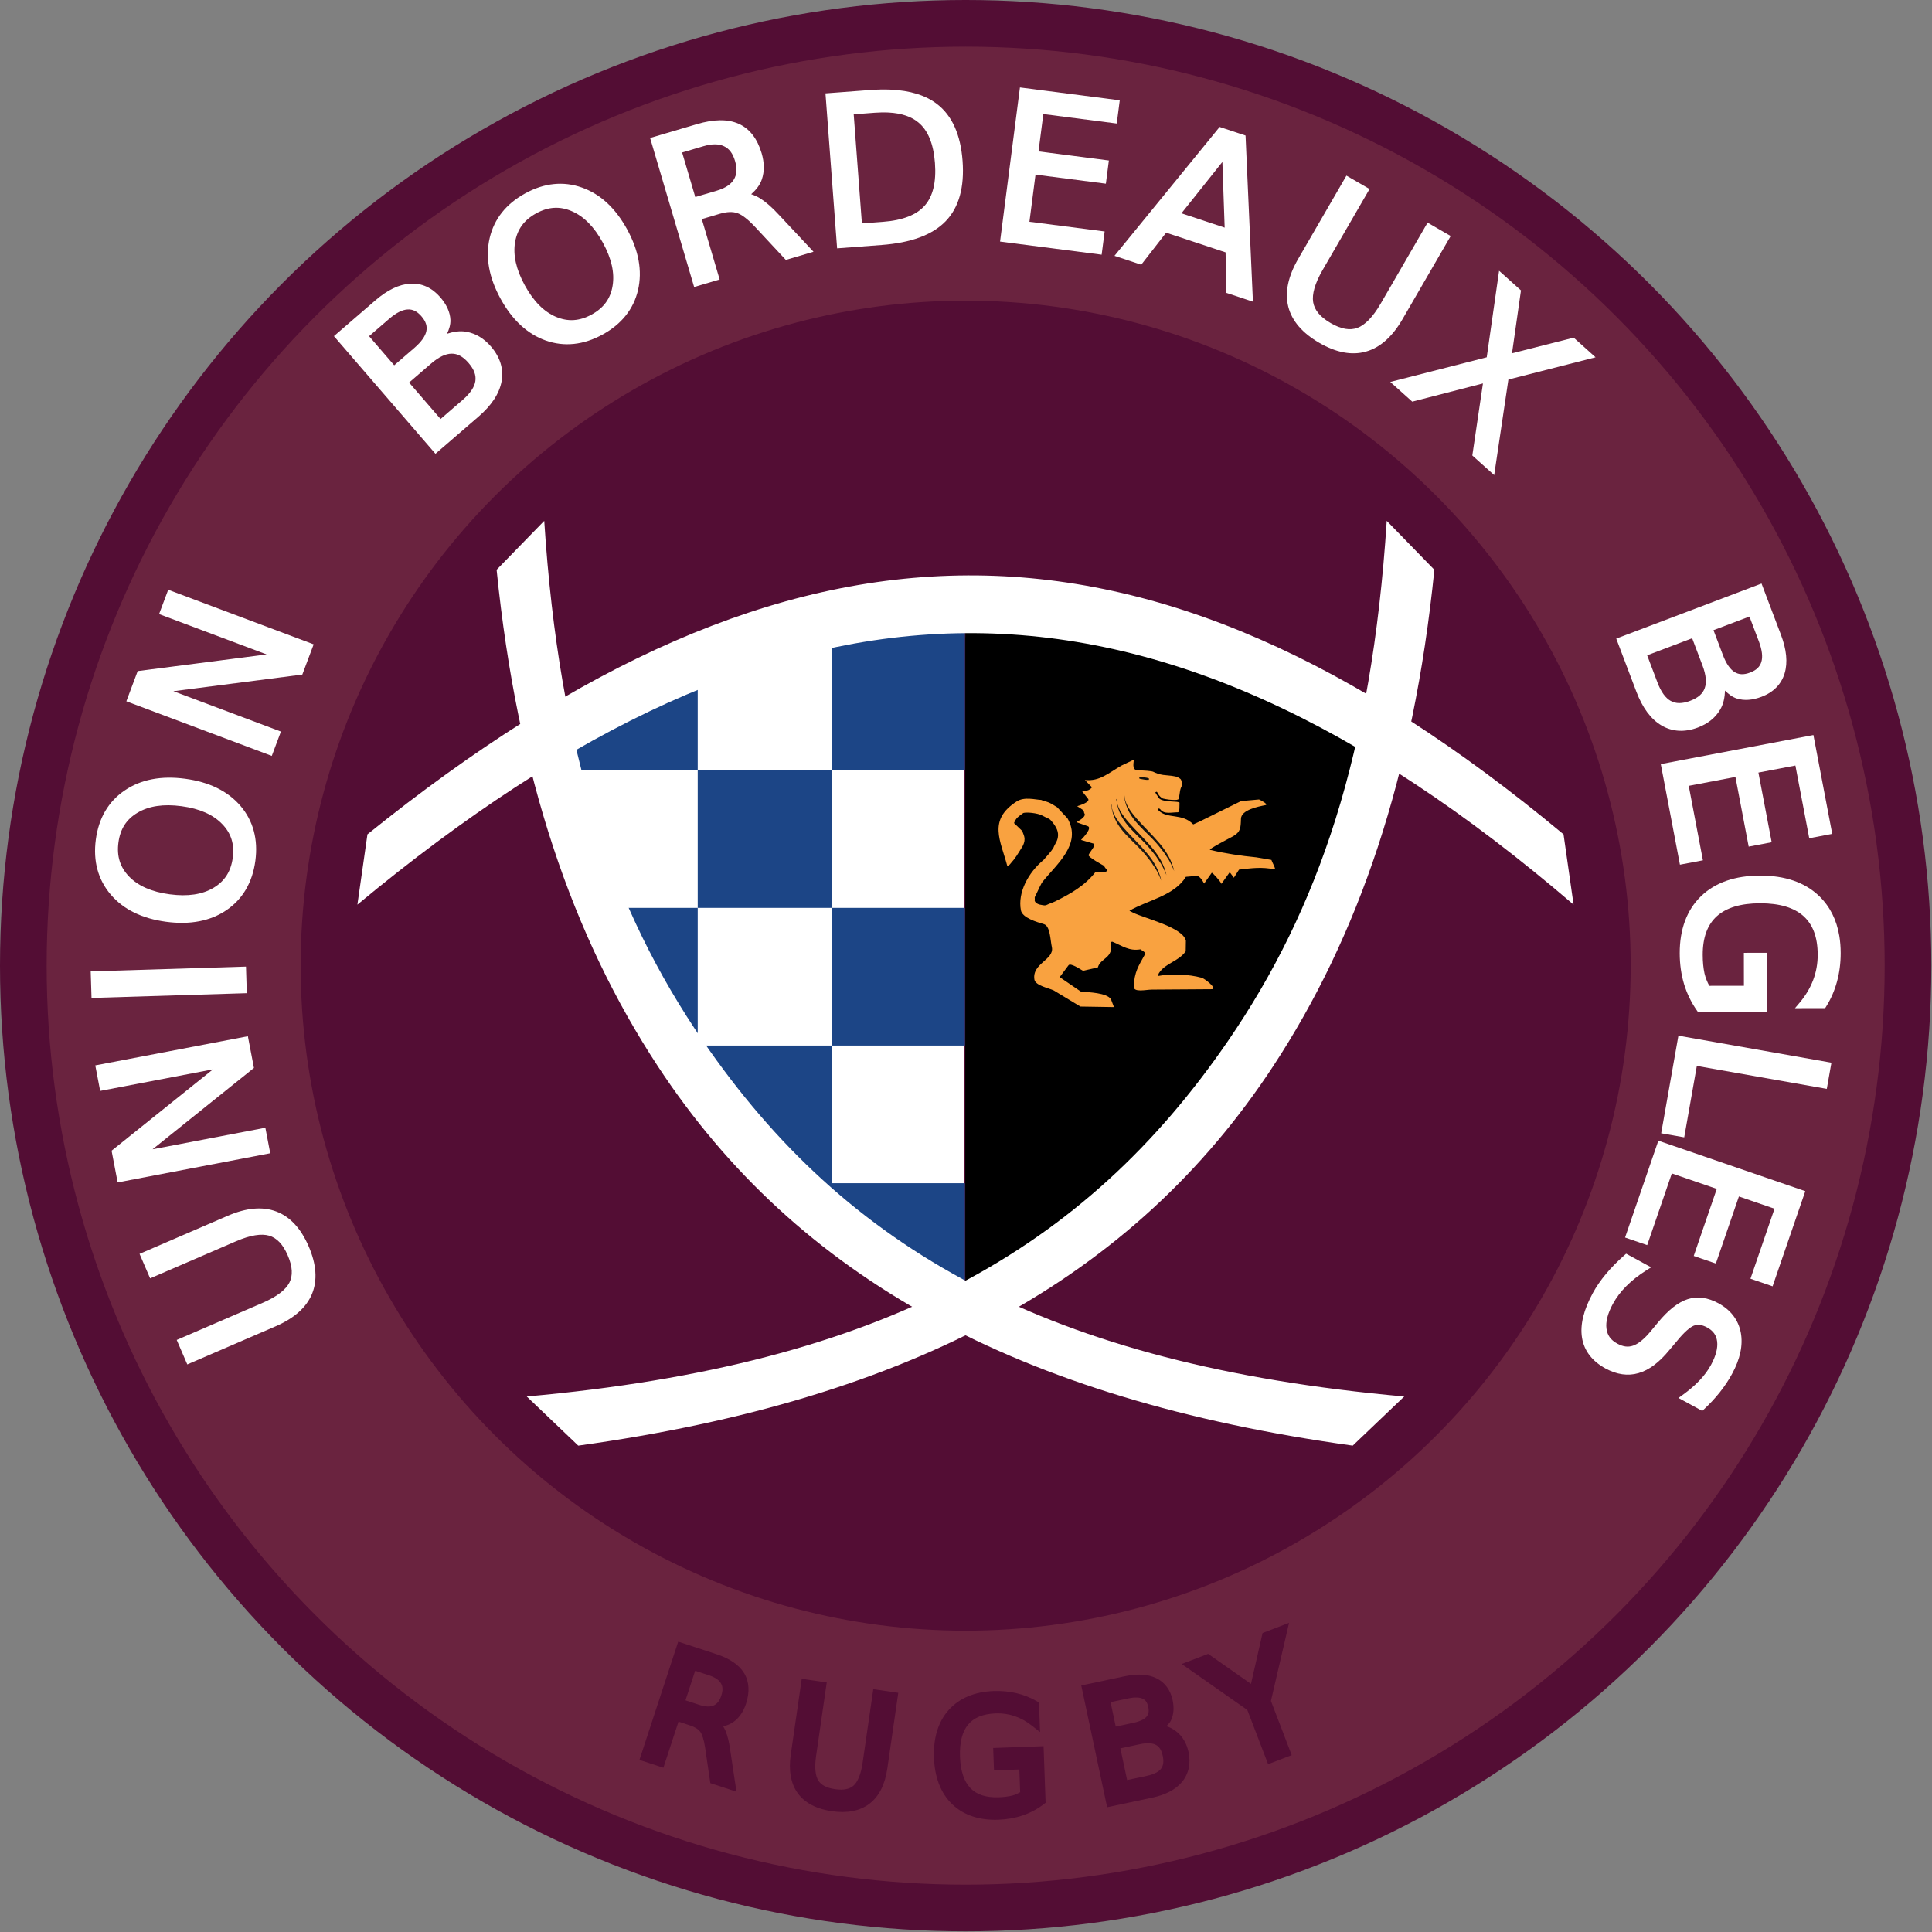
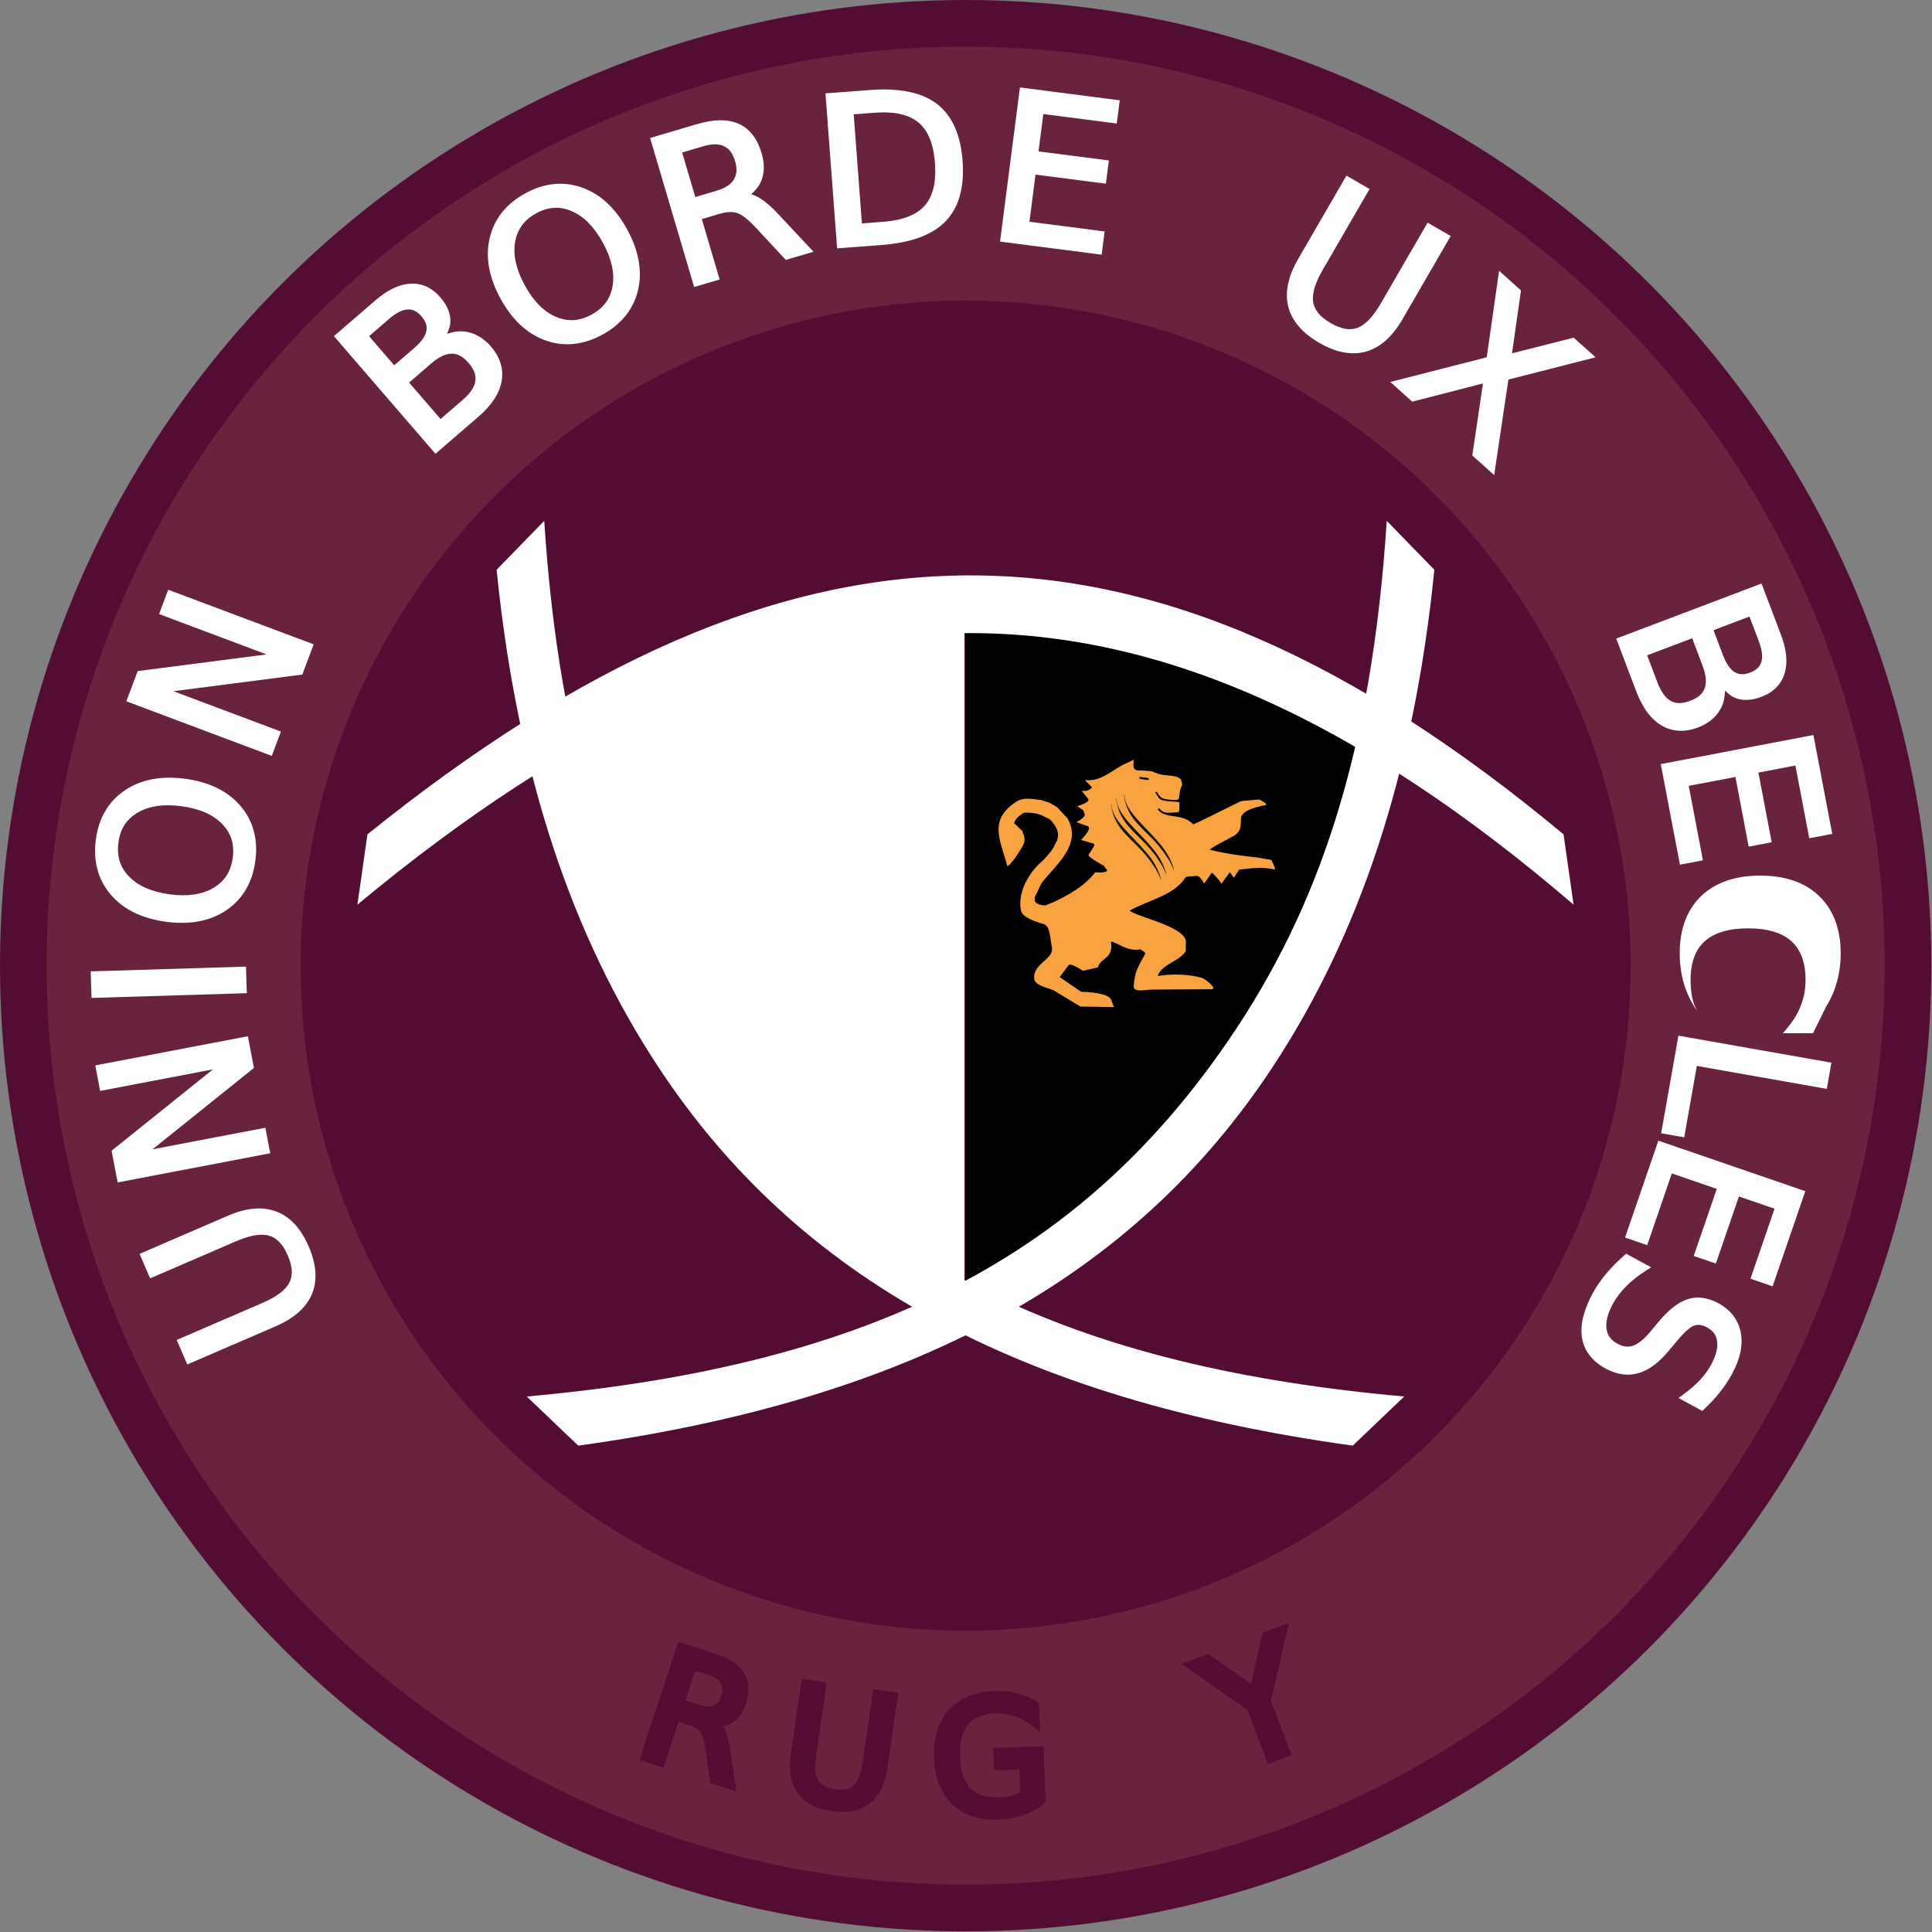
<svg xmlns="http://www.w3.org/2000/svg" xmlns:ns1="http://www.inkscape.org/namespaces/inkscape" xmlns:ns2="http://sodipodi.sourceforge.net/DTD/sodipodi-0.dtd" version="1.2" id="Calque_1" x="0px" y="0px" width="600" height="600" viewBox="0 0 600 600" xml:space="preserve" ns1:version="0.91 r13725" ns2:docname="Union_Bordeaux_Begles_(logo).svg">
  <rect x="0" y="0" width="600" height="600" fill="#808080" stroke="none" />
  <defs id="defs45" />
  <ns2:namedview pagecolor="#ffffff" bordercolor="#666666" borderopacity="1" objecttolerance="10" gridtolerance="10" guidetolerance="10" ns1:pageopacity="0" ns1:pageshadow="2" ns1:window-width="1280" ns1:window-height="691" id="namedview43" showgrid="false" ns1:zoom="0.70710678" ns1:cx="300.58002" ns1:cy="348.0559" ns1:window-x="0" ns1:window-y="1" ns1:window-maximized="1" ns1:current-layer="Calque_1" showguides="true" />
  <g id="g4520" transform="matrix(1,0,0,1,0,-0.21)">
    <g id="g4515">
      <circle style="opacity:1;fill:#530d34;fill-opacity:1;fill-rule:nonzero;stroke:none;stroke-width:2;stroke-linecap:round;stroke-linejoin:round;stroke-miterlimit:4;stroke-dasharray:none;stroke-dashoffset:0;stroke-opacity:1" id="path4444" cx="299.895" cy="300.105" r="299.895" />
      <circle r="285.407" cy="300.105" cx="299.895" id="circle4446" style="opacity:1;fill:#6a233f;fill-opacity:1;fill-rule:nonzero;stroke:none;stroke-width:2;stroke-linecap:round;stroke-linejoin:round;stroke-miterlimit:4;stroke-dasharray:none;stroke-dashoffset:0;stroke-opacity:1" />
      <circle style="opacity:1;fill:#530d34;fill-opacity:1;fill-rule:nonzero;stroke:none;stroke-width:2;stroke-linecap:round;stroke-linejoin:round;stroke-miterlimit:4;stroke-dasharray:none;stroke-dashoffset:0;stroke-opacity:1" id="circle4448" cx="299.895" cy="300.105" r="206.526" />
    </g>
    <g transform="matrix(1.56,0,0,1.56,501.273,95.444)" id="g4548">
      <g id="g4530">
        <g id="g4512">
          <g style="fill:#000000" id="g5" transform="matrix(0.72,0,0,0.72,-279.792,-0.754)">
            <path ns2:nodetypes="cccccc" d="m 277.718,211.618 c 20.459,-26.677 36.291,-56.253 45.223,-87.315 -34.119,-16.692 -72.225,-35.007 -111.836,-31.857 -0.623,-0.007 -1.247,-0.006 -1.87,-0.01 l 0,176.873 c 26.611,-15.297 49.222,-32.571 68.483,-57.69 z" id="path4314" ns1:connector-curvature="0" style="fill:#000000;fill-rule:evenodd" />
            <path style="fill:#000000;fill-rule:evenodd" ns1:connector-curvature="0" id="path7" d="M 322.941,118.744 C 282.584,101.607 244.987,87.021 209.235,86.877 l 0,187.991 C 269.999,238.614 303.796,183.728 322.941,118.744 Z" ns2:nodetypes="cccc" />
          </g>
          <g id="g4504">
            <path d="m -68.222,110.144 c -0.993,-0.168 -1.982,-0.343 -2.975,-0.512 -3.208,-0.318 -6.076,-0.74 -9.242,-1.489 -0.418,-0.101 3.675,-2.216 4.588,-2.708 1.499,-0.866 1.514,-1.661 1.567,-3.435 0,-1.839 3.532,-2.494 4.868,-2.761 0.714,-0.136 -0.951,-0.999 -1.268,-1.129 -1.195,0.107 -2.391,0.217 -3.585,0.324 -2.747,1.356 -5.501,2.712 -8.245,4.068 -0.422,0.191 -0.847,0.382 -1.265,0.571 -2.232,-2.329 -5.196,-0.989 -6.937,-2.819 -0.305,-0.321 0.136,-0.496 0.404,-0.146 0.738,0.999 2.242,0.552 3.455,0.552 0.432,0 0.299,-1.402 0.34,-1.875 0.059,-0.435 -3.337,-0.013 -4.103,-0.944 -0.143,-0.198 -0.951,-1.45 -0.697,-1.142 0.194,-0.107 0.288,-0.282 0.522,0.263 0.129,0.305 0.671,0.889 1.018,0.973 0.276,0.068 0.724,0.146 1.174,0.208 0.38,0.055 0.772,0.045 1.139,0.065 0.639,0.026 0.873,-0.198 0.824,-0.331 0.211,-1.012 0.152,-1.762 0.622,-2.547 0.049,-0.541 -0.052,-0.623 -0.12,-0.905 -0.084,-0.35 -0.104,-0.367 -0.645,-0.695 -0.552,-0.328 -1.887,-0.382 -2.984,-0.505 -0.685,-0.081 -1.567,-0.399 -1.92,-0.604 -0.354,-0.204 -1.989,-0.295 -2.888,-0.295 -1.346,0.045 -1.171,-0.986 -1.031,-2.144 -0.818,0.389 -1.629,0.779 -2.446,1.171 -2.595,1.463 -4.301,3.189 -7.302,2.884 0.474,0.487 0.947,0.97 1.418,1.453 -0.555,0.682 -1.223,0.765 -2.05,0.682 0.438,0.552 0.869,1.103 1.307,1.655 0.302,0.655 -1.725,1.262 -2.209,1.424 0.97,0.652 1.333,0.687 1.392,1.366 0.519,0.558 -0.669,1.349 -1.554,1.81 0.729,0.253 1.466,0.516 2.199,0.772 1.122,0.285 -0.94,2.426 -1.268,2.763 0.81,0.24 1.624,0.477 2.429,0.714 0.762,0.155 -0.7,1.68 -0.933,2.283 -0.162,0.415 3.059,2.144 3.059,2.144 0.091,0.146 0.181,0.286 0.266,0.431 0.085,0.098 0.175,0.192 0.259,0.286 0.655,0.714 -1.843,0.655 -2.251,0.59 -2.134,2.724 -5.015,4.321 -7.992,5.793 -0.519,0.254 -1.11,0.415 -1.622,0.675 -0.402,0.208 -0.71,0.079 -0.967,0.046 -1.443,-0.182 -1.505,-0.895 -1.475,-1.018 0.1,-0.487 -0.204,-0.233 0.33,-1.194 0.244,-0.441 0.331,-0.779 1.061,-2.173 0.049,-0.078 0.111,-0.149 0.162,-0.223 2.812,-3.558 7.904,-7.504 4.983,-12.644 -0.655,-0.746 -1.405,-1.463 -2.06,-2.209 -0.622,-0.389 -1.225,-0.785 -1.787,-0.999 -0.554,-0.214 -0.979,-0.25 -1.395,-0.464 -1.106,-0.026 -3.338,-0.704 -4.901,0.315 -5.751,3.721 -3.195,7.726 -1.83,12.897 0.163,-0.117 0.322,-0.24 0.48,-0.363 1.252,-1.42 1.451,-1.887 2.544,-3.62 0.85,-1.629 0.091,-2.335 -0.026,-3.01 -0.562,-0.538 -1.123,-1.08 -1.68,-1.615 0.458,-1.106 0.856,-1.259 1.754,-1.933 0.331,-0.347 3.072,-0.068 3.938,0.47 0.84,0.48 1.207,0.471 1.609,0.889 0.876,0.976 1.525,1.969 1.466,3.072 -0.059,1.102 -0.587,1.534 -0.915,2.419 -0.555,0.895 -1.2,1.512 -1.956,2.41 -3.052,2.53 -5.179,6.481 -4.528,10 0.24,1.55 3.254,2.4 4.551,2.783 1.32,0.354 1.297,3.212 1.621,4.6 0.507,2.517 -3.979,3.198 -3.48,6.429 0.198,1.226 2.903,1.713 3.873,2.19 1.765,1.067 3.523,2.135 5.284,3.198 2.232,0.033 4.451,0.068 6.679,0.107 -0.194,-0.518 -0.389,-1.031 -0.587,-1.547 -0.781,-1.311 -4.522,-1.417 -5.961,-1.515 -1.418,-0.965 -2.836,-1.94 -4.252,-2.905 0.586,-0.792 1.174,-1.584 1.768,-2.372 0.396,-0.497 2.346,0.808 2.867,1.116 0.989,-0.223 1.973,-0.448 2.958,-0.671 0.565,-1.988 3.192,-1.706 2.598,-5.073 0.097,-0.013 0.201,-0.032 0.302,-0.045 2.002,0.823 3.283,1.897 5.576,1.518 0.204,0.136 0.406,0.273 0.613,0.408 0.227,0.208 0.471,0.273 0.298,0.577 -1.365,2.458 -2.072,3.477 -2.245,6.367 -0.078,1.318 2.4,0.662 3.64,0.662 3.977,-0.025 7.957,-0.055 11.934,-0.08 1.099,-0.111 -1.392,-2.106 -2.057,-2.284 -2.585,-0.711 -6.108,-0.834 -8.732,-0.338 0.078,-0.194 0.156,-0.382 0.23,-0.574 1.333,-2.053 3.853,-2.274 5.336,-4.343 0.016,-0.707 0.023,-1.417 0.035,-2.128 -0.642,-2.698 -8.196,-4.405 -10.571,-5.599 -0.227,-0.117 -0.447,-0.23 -0.671,-0.347 3.572,-2.092 8.937,-2.974 11.237,-6.756 l 2.098,-0.188 c 0.61,-0.084 1.269,1.006 1.538,1.528 0.5,-0.71 1.006,-1.418 1.509,-2.131 0.087,-0.175 1.768,1.706 1.936,2.186 0.558,-0.772 1.106,-1.547 1.657,-2.319 0.276,0.367 0.548,0.736 0.821,1.1 0.345,-0.535 0.688,-1.07 1.028,-1.608 2.56,-0.302 4.497,-0.577 7.072,-0.052 0.383,0.09 -0.487,-1.429 -0.629,-1.877" id="path9" ns1:connector-curvature="0" style="fill:#f9a240;fill-opacity:1;fill-rule:evenodd" />
            <g id="g4498">
              <path style="fill:#12100b;fill-rule:evenodd" ns1:connector-curvature="0" id="path11" d="m -94.292,93.64 c -0.166,-0.033 -0.192,0.042 -0.264,0.259 0.068,0.036 0.137,0.074 0.204,0.11 0.545,0.088 1.054,0.227 1.629,0.201 0.107,-0.006 0.114,-0.045 0.139,-0.195 0.056,-0.278 -1.459,-0.331 -1.709,-0.376" />
              <path style="fill:#12100b;fill-rule:evenodd" ns1:connector-curvature="0" id="path13" d="m -91.918,107.789 c -3.039,-3.633 -7.009,-6.598 -7.107,-9.718 -0.1,-0.133 -0.071,-0.071 -0.064,0.114 0.618,5.014 4.534,6.835 7.269,10.442 0.12,0.162 0.516,0.629 0.63,0.798 0.726,1.158 1.121,1.42 2.075,3.75 -0.408,-1.891 -1.401,-3.71 -2.802,-5.385" />
              <path style="fill:#181613;fill-rule:evenodd" ns1:connector-curvature="0" id="path15" d="m -92.942,108.863 c -3.039,-3.636 -7.013,-6.594 -7.11,-9.721 -0.097,-0.13 -0.068,-0.071 -0.062,0.117 0.617,5.015 4.535,6.831 7.266,10.438 0.12,0.162 0.516,0.632 0.629,0.801 0.726,1.161 1.125,1.424 2.076,3.75 -0.412,-1.892 -1.404,-3.712 -2.799,-5.385" />
              <path style="fill:#13120d;fill-rule:evenodd" ns1:connector-curvature="0" id="path17" d="m -90.377,106.984 c -3.042,-3.636 -7.009,-6.597 -7.108,-9.721 -0.1,-0.133 -0.071,-0.071 -0.068,0.114 0.623,5.015 4.541,6.835 7.272,10.442 0.121,0.165 0.512,0.633 0.63,0.801 0.723,1.155 1.122,1.42 2.072,3.75 -0.405,-1.895 -1.394,-3.71 -2.799,-5.385" />
            </g>
          </g>
        </g>
        <g id="g4524">
          <g transform="matrix(-0.72,0,0,0.72,21.312,-0.754)" id="g4438" style="fill:#ffffff">
            <path style="fill:#ffffff;fill-rule:evenodd" ns1:connector-curvature="0" id="path4440" d="m 277.718,211.618 c 20.459,-26.677 36.291,-56.253 45.223,-87.315 -34.119,-16.692 -72.225,-35.007 -111.836,-31.857 -0.623,-0.007 -1.247,-0.006 -1.87,-0.01 l 0,176.873 c 26.611,-15.297 49.222,-32.571 68.483,-57.69 z" ns2:nodetypes="cccccc" />
            <path ns2:nodetypes="cccc" d="M 322.941,118.744 C 282.584,101.607 244.987,87.021 209.235,86.877 l 0,187.991 C 269.999,238.614 303.796,183.728 322.941,118.744 Z" id="path4442" ns1:connector-curvature="0" style="fill:#ffffff;fill-rule:evenodd" />
          </g>
-           <path style="opacity:1;fill:#1c4586;fill-opacity:1;fill-rule:nonzero;stroke:none;stroke-width:2;stroke-linecap:round;stroke-linejoin:round;stroke-miterlimit:4;stroke-dasharray:none;stroke-dashoffset:0;stroke-opacity:1" d="m -129.24,64.309 -26.539,0 0,27.98 26.539,0 z m -26.539,27.98 -26.65,0 0,27.404 26.65,0 z m 0,27.404 0,27.404 26.539,0 0,-27.404 z m 0,27.404 -29.74,0 29.74,30.676 z m -26.65,-27.404 -19.922,0 19.922,33.135 z m 0,-27.404 0,-20.07 -26.588,15.307 c 0.459,1.598 0.929,3.177 1.395,4.764 z m 23.451,82.213 29.738,24.521 0,-24.521 z" id="rect4326" ns1:connector-curvature="0" ns2:nodetypes="cccccccccccccccccccccccccccccccc" />
        </g>
      </g>
      <g id="g4433" style="fill:#ffffff" transform="translate(-0.451,0)">
        <path ns2:nodetypes="ccccc" ns1:connector-curvature="0" id="path4419" d="m -9.616,105.047 c -83.33,-69.38 -153.598,-68.077 -238.113,0 l -2,14 c 85.501,-70.984 156.812,-73.154 242.113,0 z" style="fill:#ffffff;fill-rule:evenodd;stroke:none;stroke-width:1px;stroke-linecap:butt;stroke-linejoin:miter;stroke-opacity:1" />
        <path style="fill:#ffffff;fill-rule:evenodd;stroke:none;stroke-width:1px;stroke-linecap:butt;stroke-linejoin:miter;stroke-opacity:1" d="m -222.015,52.379 c 4.151,41.154 15.165,73.085 32.135,98.896 27.66,42.07 71.676,66.25 138.299,75.47 l 10.251,-9.782 c -70.991,-6.342 -111.155,-29.301 -139.604,-70.781 -17.989,-26.228 -28.601,-57.102 -31.601,-103.542 z" id="path4423" ns1:connector-curvature="0" ns2:nodetypes="csccscc" />
        <path ns2:nodetypes="csccscc" ns1:connector-curvature="0" id="path4425" d="m -35.33,52.379 c -4.151,41.154 -15.165,73.085 -32.135,98.896 -27.66,42.07 -71.676,66.25 -138.299,75.47 l -10.251,-9.782 c 70.991,-6.342 111.155,-29.301 139.604,-70.781 17.989,-26.228 28.601,-57.102 31.601,-103.542 z" style="fill:#ffffff;fill-rule:evenodd;stroke:none;stroke-width:1px;stroke-linecap:butt;stroke-linejoin:miter;stroke-opacity:1" />
      </g>
    </g>
    <g id="g4482">
      <g id="g4394" transform="translate(-601.297,0)" style="fill:#ffffff">
        <g id="g4376" style="fill:#ffffff">
          <path style="color:#000000;font-style:normal;font-variant:normal;font-weight:normal;font-stretch:normal;font-size:63.463px;line-height:0%;font-family:Sans;-inkscape-font-specification:Sans;text-indent:0;text-align:end;text-decoration:none;text-decoration-line:none;text-decoration-style:solid;text-decoration-color:#000000;letter-spacing:2px;word-spacing:0px;text-transform:none;direction:ltr;block-progression:tb;writing-mode:lr-tb;baseline-shift:baseline;text-anchor:end;white-space:normal;clip-rule:nonzero;display:inline;overflow:visible;visibility:visible;opacity:1;isolation:auto;mix-blend-mode:normal;color-interpolation:sRGB;color-interpolation-filters:linearRGB;solid-color:#000000;solid-opacity:1;fill:#ffffff;fill-opacity:1;fill-rule:nonzero;stroke:none;stroke-width:2;stroke-linecap:butt;stroke-linejoin:miter;stroke-miterlimit:4;stroke-dasharray:none;stroke-dashoffset:0;stroke-opacity:1;color-rendering:auto;image-rendering:auto;shape-rendering:auto;text-rendering:auto;enable-background:accumulate" d="m 728.752,88.305 c -3.548,0.203 -7.175,1.989 -10.893,5.197 l -12.861,11.102 0.654,0.756 30.881,35.781 13.33,-11.504 c 4.035,-3.482 6.493,-7.133 7.203,-10.969 0.71,-3.834 -0.445,-7.538 -3.293,-10.838 -2.169,-2.513 -4.749,-4.082 -7.65,-4.584 -1.984,-0.364 -3.996,-0.026 -6.008,0.619 0.68,-1.399 1.129,-2.836 1.064,-4.322 -0.104,-2.405 -1.203,-4.759 -3.154,-7.02 -2.543,-2.946 -5.726,-4.422 -9.273,-4.219 z m -0.881,8.01 0.004,0 c 1.573,-0.091 2.936,0.538 4.32,2.143 1.399,1.621 1.825,3.069 1.506,4.609 -0.316,1.508 -1.501,3.275 -3.721,5.191 l -6.258,5.398 -7.803,-9.041 6.256,-5.4 c 2.219,-1.915 4.143,-2.819 5.693,-2.898 l 0.002,-0.002 z m 13.682,13.732 0.006,0 0.008,0 c 1.778,-0.029 3.483,0.84 5.25,2.887 1.752,2.03 2.375,3.858 2.107,5.654 -0.264,1.76 -1.517,3.731 -3.963,5.842 l -6.842,5.906 -9.77,-11.316 6.844,-5.908 c 2.445,-2.111 4.58,-3.061 6.359,-3.064 z" id="path4271" ns1:connector-curvature="0" ns2:nodetypes="scccccssccsssccscccccccccccsccccccc" />
          <path style="color:#000000;font-style:normal;font-variant:normal;font-weight:normal;font-stretch:normal;font-size:63.463px;line-height:0%;font-family:Sans;-inkscape-font-specification:Sans;text-indent:0;text-align:end;text-decoration:none;text-decoration-line:none;text-decoration-style:solid;text-decoration-color:#000000;letter-spacing:2px;word-spacing:0px;text-transform:none;direction:ltr;block-progression:tb;writing-mode:lr-tb;baseline-shift:baseline;text-anchor:end;white-space:normal;clip-rule:nonzero;display:inline;overflow:visible;visibility:visible;opacity:1;isolation:auto;mix-blend-mode:normal;color-interpolation:sRGB;color-interpolation-filters:linearRGB;solid-color:#000000;solid-opacity:1;fill:#ffffff;fill-opacity:1;fill-rule:nonzero;stroke:none;stroke-width:2;stroke-linecap:butt;stroke-linejoin:miter;stroke-miterlimit:4;stroke-dasharray:none;stroke-dashoffset:0;stroke-opacity:1;color-rendering:auto;image-rendering:auto;shape-rendering:auto;text-rendering:auto;enable-background:accumulate" d="m 773.27,57.375 c -2.944,0.303 -5.904,1.266 -8.848,2.877 -5.904,3.232 -9.66,7.916 -11.055,13.883 -1.387,5.942 -0.217,12.266 3.379,18.836 3.596,6.57 8.292,10.962 14.045,12.996 l 0.002,0 0,0.002 c 5.769,2.022 11.734,1.374 17.637,-1.857 5.886,-3.222 9.627,-7.888 11.014,-13.828 l 0,-0.002 c 1.376,-5.958 0.21,-12.279 -3.377,-18.832 -3.596,-6.57 -8.291,-10.962 -14.043,-12.996 l -0.002,0 c -2.88,-1.025 -5.808,-1.381 -8.752,-1.078 z m 0.094,7.379 c 1.823,-0.111 3.637,0.235 5.482,1.031 l 0.002,0 0.002,0.002 c 3.707,1.583 6.938,4.796 9.672,9.791 2.724,4.977 3.685,9.42 3.02,13.396 l 0,0.002 0,0.002 c -0.648,3.967 -2.743,6.857 -6.512,8.92 -3.767,2.062 -7.354,2.281 -11.082,0.707 l -0.004,-0.002 c -3.707,-1.584 -6.931,-4.787 -9.654,-9.762 -2.734,-4.995 -3.698,-9.45 -3.033,-13.426 0.684,-3.988 2.799,-6.891 6.566,-8.953 1.884,-1.031 3.718,-1.598 5.541,-1.709 z" id="path4273" ns1:connector-curvature="0" ns2:nodetypes="cscscccsccsccccccccscccsccscscc" />
          <path style="color:#000000;font-style:normal;font-variant:normal;font-weight:normal;font-stretch:normal;font-size:63.463px;line-height:0%;font-family:Sans;-inkscape-font-specification:Sans;text-indent:0;text-align:end;text-decoration:none;text-decoration-line:none;text-decoration-style:solid;text-decoration-color:#000000;letter-spacing:2px;word-spacing:0px;text-transform:none;direction:ltr;block-progression:tb;writing-mode:lr-tb;baseline-shift:baseline;text-anchor:end;white-space:normal;clip-rule:nonzero;display:inline;overflow:visible;visibility:visible;opacity:1;isolation:auto;mix-blend-mode:normal;color-interpolation:sRGB;color-interpolation-filters:linearRGB;solid-color:#000000;solid-opacity:1;fill:#ffffff;fill-opacity:1;fill-rule:nonzero;stroke:none;stroke-width:2;stroke-linecap:butt;stroke-linejoin:miter;stroke-miterlimit:4;stroke-dasharray:none;stroke-dashoffset:0;stroke-opacity:1;color-rendering:auto;image-rendering:auto;shape-rendering:auto;text-rendering:auto;enable-background:accumulate" d="m 824.859,37.559 c -2.166,0.03 -4.554,0.442 -7.156,1.211 l -14.51,4.287 13.674,46.287 7.922,-2.34 -5.541,-18.752 5.58,-1.648 c 2.247,-0.664 4.045,-0.695 5.439,-0.217 l 0.002,0.002 0.004,0 c 1.376,0.461 3.321,1.902 5.609,4.381 l 0.002,0.002 9.461,10.158 8.598,-2.539 -10.777,-11.502 -0.002,-0.002 c -2.003,-2.174 -3.862,-3.827 -5.615,-4.957 -1.004,-0.658 -1.99,-1.097 -2.967,-1.408 1.492,-1.323 2.712,-2.812 3.316,-4.617 l 0,-0.004 c 0.839,-2.454 0.789,-5.195 -0.08,-8.137 -1.319,-4.466 -3.709,-7.606 -7.135,-9.123 -1.714,-0.759 -3.658,-1.112 -5.824,-1.082 z m -1.484,7.477 c 1.064,0.008 1.98,0.212 2.762,0.588 l 0.006,0.002 0.006,0.004 c 1.575,0.731 2.709,2.16 3.422,4.572 0.713,2.412 0.545,4.256 -0.377,5.77 -0.904,1.481 -2.634,2.671 -5.379,3.482 l -6.59,1.947 -4.086,-13.832 6.588,-1.947 c 1.373,-0.406 2.585,-0.594 3.648,-0.586 z" id="path4275" ns1:connector-curvature="0" ns2:nodetypes="ccccccccccccccccccccssccccccsccccccc" />
          <path style="color:#000000;font-style:normal;font-variant:normal;font-weight:normal;font-stretch:normal;font-size:63.463px;line-height:0%;font-family:Sans;-inkscape-font-specification:Sans;text-indent:0;text-align:end;text-decoration:none;text-decoration-line:none;text-decoration-style:solid;text-decoration-color:#000000;letter-spacing:2px;word-spacing:0px;text-transform:none;direction:ltr;block-progression:tb;writing-mode:lr-tb;baseline-shift:baseline;text-anchor:end;white-space:normal;clip-rule:nonzero;display:inline;overflow:visible;visibility:visible;opacity:1;isolation:auto;mix-blend-mode:normal;color-interpolation:sRGB;color-interpolation-filters:linearRGB;solid-color:#000000;solid-opacity:1;fill:#ffffff;fill-opacity:1;fill-rule:nonzero;stroke:none;stroke-width:2;stroke-linecap:butt;stroke-linejoin:miter;stroke-miterlimit:4;stroke-dasharray:none;stroke-dashoffset:0;stroke-opacity:1;color-rendering:auto;image-rendering:auto;shape-rendering:auto;text-rendering:auto;enable-background:accumulate" d="m 877.885,28.043 c -2.004,-0.089 -4.14,-0.047 -6.41,0.123 l -13.822,1.039 0.076,0.996 3.539,47.133 13.82,-1.039 c 9.039,-0.679 15.71,-3.073 19.877,-7.369 4.168,-4.298 5.876,-10.638 5.266,-18.766 -0.607,-8.085 -3.231,-14.068 -7.971,-17.676 l -0.002,-0.002 c -3.557,-2.721 -8.363,-4.172 -14.373,-4.439 z m -0.582,7.113 c 4.015,0.221 7.071,1.284 9.236,3.107 l 0.004,0.002 0.002,0.002 c 2.905,2.411 4.657,6.517 5.109,12.537 0.455,6.063 -0.664,10.416 -3.176,13.254 l 0,0.002 -0.002,0.002 c -2.492,2.835 -6.75,4.57 -12.965,5.037 l -6.543,0.492 -2.545,-33.881 6.543,-0.492 c 1.554,-0.117 2.998,-0.136 4.336,-0.062 z" id="path4277" ns1:connector-curvature="0" ns2:nodetypes="ccccccssccccccccsccccccccc" />
          <path style="color:#000000;font-style:normal;font-variant:normal;font-weight:normal;font-stretch:normal;font-size:63.463px;line-height:0%;font-family:Sans;-inkscape-font-specification:Sans;text-indent:0;text-align:end;text-decoration:none;text-decoration-line:none;text-decoration-style:solid;text-decoration-color:#000000;letter-spacing:2px;word-spacing:0px;text-transform:none;direction:ltr;block-progression:tb;writing-mode:lr-tb;baseline-shift:baseline;text-anchor:end;white-space:normal;clip-rule:nonzero;display:inline;overflow:visible;visibility:visible;opacity:1;isolation:auto;mix-blend-mode:normal;color-interpolation:sRGB;color-interpolation-filters:linearRGB;solid-color:#000000;solid-opacity:1;fill:#ffffff;fill-opacity:1;fill-rule:nonzero;stroke:none;stroke-width:2;stroke-linecap:butt;stroke-linejoin:miter;stroke-miterlimit:4;stroke-dasharray:none;stroke-dashoffset:0;stroke-opacity:1;color-rendering:auto;image-rendering:auto;shape-rendering:auto;text-rendering:auto;enable-background:accumulate" d="m 918.047,27.365 -0.127,0.992 -6.047,46.877 31.549,4.07 0.93,-7.209 -23.357,-3.014 1.889,-14.641 21.852,2.816 0.93,-7.207 -21.852,-2.818 1.496,-11.602 22.805,2.941 0.93,-7.207 z" id="path4279" ns1:connector-curvature="0" ns2:nodetypes="cccccccccccccc" />
-           <path style="color:#000000;font-style:normal;font-variant:normal;font-weight:normal;font-stretch:normal;font-size:63.463px;line-height:0%;font-family:Sans;-inkscape-font-specification:Sans;text-indent:0;text-align:end;text-decoration:none;text-decoration-line:none;text-decoration-style:solid;text-decoration-color:#000000;letter-spacing:2px;word-spacing:0px;text-transform:none;direction:ltr;block-progression:tb;writing-mode:lr-tb;baseline-shift:baseline;text-anchor:end;white-space:normal;clip-rule:nonzero;display:inline;overflow:visible;visibility:visible;opacity:1;isolation:auto;mix-blend-mode:normal;color-interpolation:sRGB;color-interpolation-filters:linearRGB;solid-color:#000000;solid-opacity:1;fill:#ffffff;fill-opacity:1;fill-rule:nonzero;stroke:none;stroke-width:2;stroke-linecap:butt;stroke-linejoin:miter;stroke-miterlimit:4;stroke-dasharray:none;stroke-dashoffset:0;stroke-opacity:1;color-rendering:auto;image-rendering:auto;shape-rendering:auto;text-rendering:auto;enable-background:accumulate" d="m 980.068,39.633 -0.436,0.533 -32.227,39.494 8.314,2.754 7.73,-9.943 18.459,6.111 0.27,12.592 8.227,2.723 -2.293,-51.6 z m 0.85,10.871 0.709,20.395 -13.424,-4.445 z" id="path4281" ns1:connector-curvature="0" ns2:nodetypes="cccccccccccccc" />
          <path style="color:#000000;font-style:normal;font-variant:normal;font-weight:normal;font-stretch:normal;font-size:63.463px;line-height:0%;font-family:Sans;-inkscape-font-specification:Sans;text-indent:0;text-align:end;text-decoration:none;text-decoration-line:none;text-decoration-style:solid;text-decoration-color:#000000;letter-spacing:2px;word-spacing:0px;text-transform:none;direction:ltr;block-progression:tb;writing-mode:lr-tb;baseline-shift:baseline;text-anchor:end;white-space:normal;clip-rule:nonzero;display:inline;overflow:visible;visibility:visible;opacity:1;isolation:auto;mix-blend-mode:normal;color-interpolation:sRGB;color-interpolation-filters:linearRGB;solid-color:#000000;solid-opacity:1;fill:#ffffff;fill-opacity:1;fill-rule:nonzero;stroke:none;stroke-width:2;stroke-linecap:butt;stroke-linejoin:miter;stroke-miterlimit:4;stroke-dasharray:none;stroke-dashoffset:0;stroke-opacity:1;color-rendering:auto;image-rendering:auto;shape-rendering:auto;text-rendering:auto;enable-background:accumulate" d="m 1019.445,54.752 -0.502,0.865 -14.479,24.99 c -3.106,5.362 -4.203,10.331 -3.094,14.803 l 0,0.002 0,0.002 c 1.128,4.48 4.42,8.245 9.631,11.264 5.193,3.009 10.081,3.98 14.512,2.719 4.447,-1.251 8.224,-4.67 11.33,-10.031 l 14.979,-25.855 -7.174,-4.156 -14.59,25.186 c -2.424,4.183 -4.884,6.623 -7.189,7.488 -6e-4,2.2e-4 0,-2.2e-4 0,0 -7e-4,2.7e-4 0,0.002 0,0.002 -2.299,0.847 -5.005,0.439 -8.314,-1.479 -3.328,-1.928 -5.035,-4.079 -5.443,-6.492 -0.398,-2.43 0.495,-5.781 2.92,-9.967 l 14.592,-25.184 -7.174,-4.156 z" id="path4283" ns1:connector-curvature="0" ns2:nodetypes="ccsccccccccccccsccccc" />
          <path style="color:#000000;font-style:normal;font-variant:normal;font-weight:normal;font-stretch:normal;font-size:63.463px;line-height:0%;font-family:Sans;-inkscape-font-specification:Sans;text-indent:0;text-align:end;text-decoration:none;text-decoration-line:none;text-decoration-style:solid;text-decoration-color:#000000;letter-spacing:2px;word-spacing:0px;text-transform:none;direction:ltr;block-progression:tb;writing-mode:lr-tb;baseline-shift:baseline;text-anchor:end;white-space:normal;clip-rule:nonzero;display:inline;overflow:visible;visibility:visible;opacity:1;isolation:auto;mix-blend-mode:normal;color-interpolation:sRGB;color-interpolation-filters:linearRGB;solid-color:#000000;solid-opacity:1;fill:#ffffff;fill-opacity:1;fill-rule:nonzero;stroke:none;stroke-width:2;stroke-linecap:butt;stroke-linejoin:miter;stroke-miterlimit:4;stroke-dasharray:none;stroke-dashoffset:0;stroke-opacity:1;color-rendering:auto;image-rendering:auto;shape-rendering:auto;text-rendering:auto;enable-background:accumulate" d="m 1066.852,84.303 -0.264,1.852 -3.574,25.016 -29.951,7.662 6.822,6.117 21.955,-5.66 -3.303,22.381 6.791,6.088 4.414,-29.676 27.076,-6.912 -6.797,-6.096 -19.158,4.855 2.785,-19.533 z" id="path4285" ns1:connector-curvature="0" ns2:nodetypes="cccccccccccccc" />
        </g>
        <g id="g4386" style="fill:#ffffff">
          <g transform="matrix(-0.351,-0.936,0.936,-0.351,936.745,1243.763)" style="font-style:normal;font-weight:normal;font-size:11.899px;line-height:0%;font-family:Sans;text-align:end;letter-spacing:0px;word-spacing:0px;text-anchor:end;fill:#ffffff;fill-opacity:1;stroke:#00ff00;stroke-width:2;stroke-linecap:butt;stroke-linejoin:miter;stroke-miterlimit:4;stroke-dasharray:none;stroke-opacity:1" id="text4241">
            <path style="color:#000000;font-style:normal;font-variant:normal;font-weight:normal;font-stretch:normal;font-size:63.463px;line-height:0%;font-family:Sans;-inkscape-font-specification:Sans;text-indent:0;text-align:start;text-decoration:none;text-decoration-line:none;text-decoration-style:solid;text-decoration-color:#000000;letter-spacing:3px;word-spacing:0px;text-transform:none;direction:ltr;block-progression:tb;writing-mode:lr-tb;baseline-shift:baseline;text-anchor:start;white-space:normal;clip-rule:nonzero;display:inline;overflow:visible;visibility:visible;opacity:1;isolation:auto;mix-blend-mode:normal;color-interpolation:sRGB;color-interpolation-filters:linearRGB;solid-color:#000000;solid-opacity:1;fill:#ffffff;fill-opacity:1;fill-rule:nonzero;stroke:none;stroke-width:2;stroke-linecap:butt;stroke-linejoin:miter;stroke-miterlimit:4;stroke-dasharray:none;stroke-dashoffset:0;stroke-opacity:1;color-rendering:auto;image-rendering:auto;shape-rendering:auto;text-rendering:auto;enable-background:accumulate" d="m 902.65,26.41 -8.279,0.404 1.42,29.07 c 0.236,4.831 -0.507,8.218 -1.975,10.195 l 0.004,-0.002 c -1.47,1.962 -3.964,3.089 -7.787,3.275 -3.844,0.188 -6.446,-0.692 -8.1,-2.5 -1.652,-1.826 -2.719,-5.122 -2.955,-9.951 l -1.422,-29.072 -8.279,0.406 0.049,0.998 1.408,28.846 c 0.302,6.189 2.08,10.961 5.439,14.113 l 0.002,0.002 c 3.38,3.15 8.188,4.524 14.203,4.23 5.995,-0.293 10.626,-2.131 13.662,-5.596 3.056,-3.465 4.371,-8.388 4.068,-14.576 l -1.459,-29.844 z" id="path4302" ns1:connector-curvature="0" ns2:nodetypes="cccccsccccccccscccc" />
            <path style="color:#000000;font-style:normal;font-variant:normal;font-weight:normal;font-stretch:normal;font-size:63.463px;line-height:0%;font-family:Sans;-inkscape-font-specification:Sans;text-indent:0;text-align:start;text-decoration:none;text-decoration-line:none;text-decoration-style:solid;text-decoration-color:#000000;letter-spacing:3px;word-spacing:0px;text-transform:none;direction:ltr;block-progression:tb;writing-mode:lr-tb;baseline-shift:baseline;text-anchor:start;white-space:normal;clip-rule:nonzero;display:inline;overflow:visible;visibility:visible;opacity:1;isolation:auto;mix-blend-mode:normal;color-interpolation:sRGB;color-interpolation-filters:linearRGB;solid-color:#000000;solid-opacity:1;fill:#ffffff;fill-opacity:1;fill-rule:nonzero;stroke:none;stroke-width:2;stroke-linecap:butt;stroke-linejoin:miter;stroke-miterlimit:4;stroke-dasharray:none;stroke-dashoffset:0;stroke-opacity:1;color-rendering:auto;image-rendering:auto;shape-rendering:auto;text-rendering:auto;enable-background:accumulate" d="m 925.824,27.834 -8.162,47.568 7.957,1.365 6.035,-35.168 12.605,38.367 9.885,1.697 8.164,-47.57 -7.957,-1.365 -6.035,35.168 -12.605,-38.367 z" id="path4304" ns1:connector-curvature="0" ns2:nodetypes="ccccccccccc" />
            <path style="color:#000000;font-style:normal;font-variant:normal;font-weight:normal;font-stretch:normal;font-size:63.463px;line-height:0%;font-family:Sans;-inkscape-font-specification:Sans;text-indent:0;text-align:start;text-decoration:none;text-decoration-line:none;text-decoration-style:solid;text-decoration-color:#000000;letter-spacing:3px;word-spacing:0px;text-transform:none;direction:ltr;block-progression:tb;writing-mode:lr-tb;baseline-shift:baseline;text-anchor:start;white-space:normal;clip-rule:nonzero;display:inline;overflow:visible;visibility:visible;opacity:1;isolation:auto;mix-blend-mode:normal;color-interpolation:sRGB;color-interpolation-filters:linearRGB;solid-color:#000000;solid-opacity:1;fill:#ffffff;fill-opacity:1;fill-rule:nonzero;stroke:none;stroke-width:2;stroke-linecap:butt;stroke-linejoin:miter;stroke-miterlimit:4;stroke-dasharray:none;stroke-dashoffset:0;stroke-opacity:1;color-rendering:auto;image-rendering:auto;shape-rendering:auto;text-rendering:auto;enable-background:accumulate" d="m 982.336,40.357 -0.322,0.947 -15.227,44.744 7.818,2.66 15.549,-45.691 z" id="path4306" ns1:connector-curvature="0" ns2:nodetypes="cccccc" />
            <path style="color:#000000;font-style:normal;font-variant:normal;font-weight:normal;font-stretch:normal;font-size:63.463px;line-height:0%;font-family:Sans;-inkscape-font-specification:Sans;text-indent:0;text-align:start;text-decoration:none;text-decoration-line:none;text-decoration-style:solid;text-decoration-color:#000000;letter-spacing:3px;word-spacing:0px;text-transform:none;direction:ltr;block-progression:tb;writing-mode:lr-tb;baseline-shift:baseline;text-anchor:start;white-space:normal;clip-rule:nonzero;display:inline;overflow:visible;visibility:visible;opacity:1;isolation:auto;mix-blend-mode:normal;color-interpolation:sRGB;color-interpolation-filters:linearRGB;solid-color:#000000;solid-opacity:1;fill:#ffffff;fill-opacity:1;fill-rule:nonzero;stroke:none;stroke-width:2;stroke-linecap:butt;stroke-linejoin:miter;stroke-miterlimit:4;stroke-dasharray:none;stroke-dashoffset:0;stroke-opacity:1;color-rendering:auto;image-rendering:auto;shape-rendering:auto;text-rendering:auto;enable-background:accumulate" d="m 1019.049,56.084 c -2.955,-0.281 -5.888,0.099 -8.768,1.146 l 0,0 c -5.734,2.088 -10.388,6.523 -13.922,13.127 -3.534,6.604 -4.642,12.938 -3.199,18.867 l 0,0.002 c 1.461,5.936 5.264,10.575 11.197,13.75 5.916,3.166 11.87,3.747 17.602,1.66 l 0,0 c 5.741,-2.106 10.395,-6.543 13.92,-13.129 3.534,-6.604 4.643,-12.936 3.199,-18.865 -1.433,-5.943 -5.213,-10.584 -11.129,-13.75 -2.967,-1.588 -5.945,-2.528 -8.9,-2.809 z m -0.014,7.387 c 1.835,0.098 3.678,0.652 5.572,1.666 3.788,2.027 5.91,4.896 6.596,8.857 l 0,0.002 0,0.002 c 0.702,3.969 -0.221,8.432 -2.908,13.453 -2.677,5.002 -5.873,8.236 -9.566,9.854 l 0,0.002 0,0 c -3.676,1.627 -7.241,1.453 -11.029,-0.574 -3.787,-2.027 -5.929,-4.909 -6.65,-8.891 -0.703,-3.97 0.216,-8.424 2.893,-13.426 2.686,-5.02 5.887,-8.263 9.578,-9.881 1.857,-0.805 3.683,-1.163 5.518,-1.064 z" id="path4308" ns1:connector-curvature="0" ns2:nodetypes="cccsccsccccscccscccsccccccccc" />
            <path style="color:#000000;font-style:normal;font-variant:normal;font-weight:normal;font-stretch:normal;font-size:63.463px;line-height:0%;font-family:Sans;-inkscape-font-specification:Sans;text-indent:0;text-align:start;text-decoration:none;text-decoration-line:none;text-decoration-style:solid;text-decoration-color:#000000;letter-spacing:3px;word-spacing:0px;text-transform:none;direction:ltr;block-progression:tb;writing-mode:lr-tb;baseline-shift:baseline;text-anchor:start;white-space:normal;clip-rule:nonzero;display:inline;overflow:visible;visibility:visible;opacity:1;isolation:auto;mix-blend-mode:normal;color-interpolation:sRGB;color-interpolation-filters:linearRGB;solid-color:#000000;solid-opacity:1;fill:#ffffff;fill-opacity:1;fill-rule:nonzero;stroke:none;stroke-width:2;stroke-linecap:butt;stroke-linejoin:miter;stroke-miterlimit:4;stroke-dasharray:none;stroke-dashoffset:0;stroke-opacity:1;color-rendering:auto;image-rendering:auto;shape-rendering:auto;text-rendering:auto;enable-background:accumulate" d="m 1064.828,82.846 -0.658,0.752 -31.088,35.602 6.08,5.311 23.471,-26.877 -9.225,39.316 7.555,6.598 31.746,-36.355 -6.08,-5.309 -23.471,26.875 9.225,-39.316 z" id="path4310" ns1:connector-curvature="0" ns2:nodetypes="cccccccccccc" />
          </g>
        </g>
        <g transform="matrix(-1,0,0,-1,1801.993,615.844)" id="g4257" style="fill:#ffffff">
          <g id="text4249" style="font-style:normal;font-weight:normal;font-size:11.899px;line-height:0%;font-family:Sans;text-align:end;letter-spacing:0px;word-spacing:0px;text-anchor:end;fill:#ffffff;fill-opacity:1;stroke:#00ff00;stroke-width:2;stroke-linecap:butt;stroke-linejoin:miter;stroke-miterlimit:4;stroke-dasharray:none;stroke-opacity:1" transform="matrix(-0.254,-0.967,0.967,-0.254,840.784,1265.993)">
            <path ns2:nodetypes="ccccsssccssscccccsccccccccccscccccccc" ns1:connector-curvature="0" id="path4288" d="m 868.906,28.473 -16.895,1.787 0.104,0.994 4.971,47.002 17.512,-1.852 c 5.3,-0.56 9.399,-2.158 12.17,-4.904 2.769,-2.745 3.933,-6.447 3.475,-10.781 -0.349,-3.302 -1.574,-6.062 -3.672,-8.129 -1.422,-1.429 -3.268,-2.3 -5.287,-2.916 1.356,-0.762 2.542,-1.686 3.336,-2.943 1.285,-2.035 1.726,-4.595 1.412,-7.564 -0.409,-3.87 -2.185,-6.898 -5.215,-8.754 -3.03,-1.856 -7.027,-2.456 -11.91,-1.939 z m 0.289,7.152 c 2.915,-0.308 5.011,0.046 6.33,0.865 l 0.002,0.002 0.004,0 c 1.344,0.822 2.103,2.115 2.326,4.223 0.225,2.129 -0.249,3.561 -1.389,4.645 -1.12,1.059 -3.1,1.836 -6.018,2.145 l -8.219,0.869 -1.256,-11.879 8.219,-0.869 z m 2.771,18.84 c 3.212,-0.34 5.506,0.096 6.971,1.107 l 0.006,0.004 0.006,0.004 c 1.477,0.991 2.384,2.676 2.668,5.365 0.282,2.666 -0.249,4.523 -1.492,5.846 -3.3e-4,3.52e-4 -0.002,-3.53e-4 -0.002,0 -3.9e-4,4.11e-4 3.8e-4,0.002 0,0.002 -1.221,1.294 -3.373,2.2 -6.584,2.539 l -8.99,0.951 -1.572,-14.867 8.99,-0.951 z" style="color:#000000;font-style:normal;font-variant:normal;font-weight:normal;font-stretch:normal;font-size:63.463px;line-height:0%;font-family:Sans;-inkscape-font-specification:Sans;text-indent:0;text-align:start;text-decoration:none;text-decoration-line:none;text-decoration-style:solid;text-decoration-color:#000000;letter-spacing:-2px;word-spacing:0px;text-transform:none;direction:ltr;block-progression:tb;writing-mode:lr-tb;baseline-shift:baseline;text-anchor:start;white-space:normal;clip-rule:nonzero;display:inline;overflow:visible;visibility:visible;opacity:1;isolation:auto;mix-blend-mode:normal;color-interpolation:sRGB;color-interpolation-filters:linearRGB;solid-color:#000000;solid-opacity:1;fill:#ffffff;fill-opacity:1;fill-rule:nonzero;stroke:none;stroke-width:2;stroke-linecap:butt;stroke-linejoin:miter;stroke-miterlimit:4;stroke-dasharray:none;stroke-dashoffset:0;stroke-opacity:1;color-rendering:auto;image-rendering:auto;shape-rendering:auto;text-rendering:auto;enable-background:accumulate" />
            <path ns2:nodetypes="ccccccccccccccc" ns1:connector-curvature="0" id="path4290" d="m 901.619,26.629 -0.068,0.998 -3.244,47.152 31.734,2.184 0.498,-7.25 -23.494,-1.617 1.014,-14.73 21.98,1.514 0.498,-7.252 -21.98,-1.512 0.805,-11.67 22.938,1.58 0.5,-7.252 -31.18,-2.145 z" style="color:#000000;font-style:normal;font-variant:normal;font-weight:normal;font-stretch:normal;font-size:63.463px;line-height:0%;font-family:Sans;-inkscape-font-specification:Sans;text-indent:0;text-align:start;text-decoration:none;text-decoration-line:none;text-decoration-style:solid;text-decoration-color:#000000;letter-spacing:-2px;word-spacing:0px;text-transform:none;direction:ltr;block-progression:tb;writing-mode:lr-tb;baseline-shift:baseline;text-anchor:start;white-space:normal;clip-rule:nonzero;display:inline;overflow:visible;visibility:visible;opacity:1;isolation:auto;mix-blend-mode:normal;color-interpolation:sRGB;color-interpolation-filters:linearRGB;solid-color:#000000;solid-opacity:1;fill:#ffffff;fill-opacity:1;fill-rule:nonzero;stroke:none;stroke-width:2;stroke-linecap:butt;stroke-linejoin:miter;stroke-miterlimit:4;stroke-dasharray:none;stroke-dashoffset:0;stroke-opacity:1;color-rendering:auto;image-rendering:auto;shape-rendering:auto;text-rendering:auto;enable-background:accumulate" />
-             <path ns2:nodetypes="ccscccscccccccccccscccsccssccccccscc" ns1:connector-curvature="0" id="path4292" d="m 964.033,34.701 c -5.063,-0.464 -9.621,0.495 -13.58,2.908 -5.257,3.205 -8.861,8.659 -10.816,16.148 -1.95,7.47 -1.472,13.989 1.541,19.373 l 0,0.002 0.002,0.002 c 3.038,5.367 8.267,9.005 15.451,10.881 3.283,0.857 6.5,1.236 9.641,1.129 l 0.004,0 0.002,0 c 3.145,-0.128 6.162,-0.736 9.035,-1.822 l 0.484,-0.182 5.4,-20.688 -17.826,-4.654 -1.805,6.912 9.895,2.584 -2.717,10.404 c -1.295,0.309 -2.648,0.509 -4.143,0.461 -1.685,-0.075 -3.573,-0.38 -5.656,-0.924 -5.295,-1.382 -8.709,-3.817 -10.518,-7.301 l 0,-0.002 c -4.1e-4,-8.07e-4 -0.002,-0.001 -0.002,-0.002 -1.789,-3.482 -2.004,-8.114 -0.467,-14.002 1.543,-5.909 3.996,-9.853 7.258,-12.016 l 0.004,-0.002 c 3.281,-2.155 7.451,-2.611 12.746,-1.229 2.667,0.696 5.072,1.813 7.24,3.359 2.17,1.547 4.095,3.51 5.779,5.91 l 1.24,1.768 2.369,-9.068 L 984.217,44.25 c -1.922,-2.052 -4.155,-3.809 -6.686,-5.264 l -0.002,0 c -2.512,-1.45 -5.27,-2.565 -8.268,-3.348 -1.796,-0.469 -3.541,-0.783 -5.229,-0.938 z" style="color:#000000;font-style:normal;font-variant:normal;font-weight:normal;font-stretch:normal;font-size:63.463px;line-height:0%;font-family:Sans;-inkscape-font-specification:Sans;text-indent:0;text-align:start;text-decoration:none;text-decoration-line:none;text-decoration-style:solid;text-decoration-color:#000000;letter-spacing:-2px;word-spacing:0px;text-transform:none;direction:ltr;block-progression:tb;writing-mode:lr-tb;baseline-shift:baseline;text-anchor:start;white-space:normal;clip-rule:nonzero;display:inline;overflow:visible;visibility:visible;opacity:1;isolation:auto;mix-blend-mode:normal;color-interpolation:sRGB;color-interpolation-filters:linearRGB;solid-color:#000000;solid-opacity:1;fill:#ffffff;fill-opacity:1;fill-rule:nonzero;stroke:none;stroke-width:2;stroke-linecap:butt;stroke-linejoin:miter;stroke-miterlimit:4;stroke-dasharray:none;stroke-dashoffset:0;stroke-opacity:1;color-rendering:auto;image-rendering:auto;shape-rendering:auto;text-rendering:auto;enable-background:accumulate" />
+             <path ns2:nodetypes="ccscccscccccccccccscccsccssccccccscc" ns1:connector-curvature="0" id="path4292" d="m 964.033,34.701 c -5.063,-0.464 -9.621,0.495 -13.58,2.908 -5.257,3.205 -8.861,8.659 -10.816,16.148 -1.95,7.47 -1.472,13.989 1.541,19.373 l 0,0.002 0.002,0.002 c 3.038,5.367 8.267,9.005 15.451,10.881 3.283,0.857 6.5,1.236 9.641,1.129 l 0.004,0 0.002,0 c 3.145,-0.128 6.162,-0.736 9.035,-1.822 c -1.295,0.309 -2.648,0.509 -4.143,0.461 -1.685,-0.075 -3.573,-0.38 -5.656,-0.924 -5.295,-1.382 -8.709,-3.817 -10.518,-7.301 l 0,-0.002 c -4.1e-4,-8.07e-4 -0.002,-0.001 -0.002,-0.002 -1.789,-3.482 -2.004,-8.114 -0.467,-14.002 1.543,-5.909 3.996,-9.853 7.258,-12.016 l 0.004,-0.002 c 3.281,-2.155 7.451,-2.611 12.746,-1.229 2.667,0.696 5.072,1.813 7.24,3.359 2.17,1.547 4.095,3.51 5.779,5.91 l 1.24,1.768 2.369,-9.068 L 984.217,44.25 c -1.922,-2.052 -4.155,-3.809 -6.686,-5.264 l -0.002,0 c -2.512,-1.45 -5.27,-2.565 -8.268,-3.348 -1.796,-0.469 -3.541,-0.783 -5.229,-0.938 z" style="color:#000000;font-style:normal;font-variant:normal;font-weight:normal;font-stretch:normal;font-size:63.463px;line-height:0%;font-family:Sans;-inkscape-font-specification:Sans;text-indent:0;text-align:start;text-decoration:none;text-decoration-line:none;text-decoration-style:solid;text-decoration-color:#000000;letter-spacing:-2px;word-spacing:0px;text-transform:none;direction:ltr;block-progression:tb;writing-mode:lr-tb;baseline-shift:baseline;text-anchor:start;white-space:normal;clip-rule:nonzero;display:inline;overflow:visible;visibility:visible;opacity:1;isolation:auto;mix-blend-mode:normal;color-interpolation:sRGB;color-interpolation-filters:linearRGB;solid-color:#000000;solid-opacity:1;fill:#ffffff;fill-opacity:1;fill-rule:nonzero;stroke:none;stroke-width:2;stroke-linecap:butt;stroke-linejoin:miter;stroke-miterlimit:4;stroke-dasharray:none;stroke-dashoffset:0;stroke-opacity:1;color-rendering:auto;image-rendering:auto;shape-rendering:auto;text-rendering:auto;enable-background:accumulate" />
            <path ns2:nodetypes="cccccccc" ns1:connector-curvature="0" id="path4294" d="m 1001.477,47.074 -0.418,0.908 -19.773,42.932 27.965,12.879 3.039,-6.602 -20.461,-9.424 17.15,-37.238 z" style="color:#000000;font-style:normal;font-variant:normal;font-weight:normal;font-stretch:normal;font-size:63.463px;line-height:0%;font-family:Sans;-inkscape-font-specification:Sans;text-indent:0;text-align:start;text-decoration:none;text-decoration-line:none;text-decoration-style:solid;text-decoration-color:#000000;letter-spacing:-2px;word-spacing:0px;text-transform:none;direction:ltr;block-progression:tb;writing-mode:lr-tb;baseline-shift:baseline;text-anchor:start;white-space:normal;clip-rule:nonzero;display:inline;overflow:visible;visibility:visible;opacity:1;isolation:auto;mix-blend-mode:normal;color-interpolation:sRGB;color-interpolation-filters:linearRGB;solid-color:#000000;solid-opacity:1;fill:#ffffff;fill-opacity:1;fill-rule:nonzero;stroke:none;stroke-width:2;stroke-linecap:butt;stroke-linejoin:miter;stroke-miterlimit:4;stroke-dasharray:none;stroke-dashoffset:0;stroke-opacity:1;color-rendering:auto;image-rendering:auto;shape-rendering:auto;text-rendering:auto;enable-background:accumulate" />
            <path ns2:nodetypes="cccccccccccccc" ns1:connector-curvature="0" id="path4296" d="m 1038.016,65.064 -0.555,0.832 -26.211,39.332 26.471,17.641 4.031,-6.049 -19.598,-13.059 8.188,-12.287 18.334,12.219 4.029,-6.049 -18.334,-12.217 6.486,-9.734 19.135,12.75 4.029,-6.047 z" style="color:#000000;font-style:normal;font-variant:normal;font-weight:normal;font-stretch:normal;font-size:63.463px;line-height:0%;font-family:Sans;-inkscape-font-specification:Sans;text-indent:0;text-align:start;text-decoration:none;text-decoration-line:none;text-decoration-style:solid;text-decoration-color:#000000;letter-spacing:-2px;word-spacing:0px;text-transform:none;direction:ltr;block-progression:tb;writing-mode:lr-tb;baseline-shift:baseline;text-anchor:start;white-space:normal;clip-rule:nonzero;display:inline;overflow:visible;visibility:visible;opacity:1;isolation:auto;mix-blend-mode:normal;color-interpolation:sRGB;color-interpolation-filters:linearRGB;solid-color:#000000;solid-opacity:1;fill:#ffffff;fill-opacity:1;fill-rule:nonzero;stroke:none;stroke-width:2;stroke-linecap:butt;stroke-linejoin:miter;stroke-miterlimit:4;stroke-dasharray:none;stroke-dashoffset:0;stroke-opacity:1;color-rendering:auto;image-rendering:auto;shape-rendering:auto;text-rendering:auto;enable-background:accumulate" />
            <path ns2:nodetypes="ccccccccccscccccsccscsccccccscscccccsscccc" ns1:connector-curvature="0" id="path4298" d="m 1075.404,95.602 c -3.988,-0.273 -7.596,1.25 -10.56,4.398 -2.557,2.716 -3.838,5.74 -3.662,8.91 0.176,3.168 1.744,6.688 4.568,10.652 l 0,0.002 2.268,3.156 c 1.816,2.562 2.715,4.696 2.824,6.277 l 0,0.004 0,0.004 c 0.122,1.602 -0.435,3.058 -1.852,4.562 -1.614,1.714 -3.299,2.345 -5.385,2.074 -2.088,-0.271 -4.405,-1.513 -6.912,-3.873 -1.64,-1.544 -3.075,-3.371 -4.311,-5.492 -1.237,-2.124 -2.287,-4.543 -3.141,-7.262 l -0.512,-1.629 -6.066,6.443 0.312,0.625 c 1.28,2.56 2.659,4.888 4.143,6.98 l 0,0 c 1.498,2.106 3.069,3.938 4.719,5.49 4.324,4.07 8.5,6.39 12.578,6.789 4.092,0.413 7.883,-1.206 11.109,-4.633 2.71,-2.879 4.095,-6.112 3.994,-9.543 l 0,-0.004 c -0.073,-3.44 -1.613,-7.117 -4.476,-11.064 l -2.217,-3.15 -0.01,-0.008 c -2.01,-2.751 -3.034,-4.895 -3.189,-6.148 -0.13,-1.281 0.323,-2.5 1.586,-3.842 1.498,-1.591 3.055,-2.168 5.01,-1.91 1.974,0.272 4.177,1.461 6.564,3.709 1.36,1.28 2.596,2.808 3.707,4.594 1.112,1.787 2.138,3.885 3.07,6.293 l 0.574,1.479 5.766,-6.125 -0.342,-0.635 c -1.198,-2.226 -2.498,-4.276 -3.9,-6.148 -1.403,-1.873 -2.918,-3.573 -4.541,-5.102 -3.798,-3.576 -7.716,-5.587 -11.721,-5.875 l 0,0 0,0 z" style="color:#000000;font-style:normal;font-variant:normal;font-weight:normal;font-stretch:normal;font-size:63.463px;line-height:0%;font-family:Sans;-inkscape-font-specification:Sans;text-indent:0;text-align:start;text-decoration:none;text-decoration-line:none;text-decoration-style:solid;text-decoration-color:#000000;letter-spacing:-2px;word-spacing:0px;text-transform:none;direction:ltr;block-progression:tb;writing-mode:lr-tb;baseline-shift:baseline;text-anchor:start;white-space:normal;clip-rule:nonzero;display:inline;overflow:visible;visibility:visible;opacity:1;isolation:auto;mix-blend-mode:normal;color-interpolation:sRGB;color-interpolation-filters:linearRGB;solid-color:#000000;solid-opacity:1;fill:#ffffff;fill-opacity:1;fill-rule:nonzero;stroke:none;stroke-width:2;stroke-linecap:butt;stroke-linejoin:miter;stroke-miterlimit:4;stroke-dasharray:none;stroke-dashoffset:0;stroke-opacity:1;color-rendering:auto;image-rendering:auto;shape-rendering:auto;text-rendering:auto;enable-background:accumulate" />
          </g>
        </g>
      </g>
      <g id="g4475" transform="matrix(0.998,-0.06,0.06,0.998,-615.758,53.812)" style="fill:#530d34;fill-opacity:1;stroke:none">
        <path ns2:nodetypes="ccccccccccccccccscccccccccsccccc" ns1:connector-curvature="0" id="path4443" d="m 797.674,505.092 -14.223,35.951 7.275,2.879 5.545,-14.014 3.492,1.381 c 1.587,0.628 2.552,1.386 3.062,2.172 l 0.002,0.004 0.004,0.004 c 0.49,0.743 0.998,2.45 1.205,4.982 l 0.002,0.002 0.955,11.113 7.945,3.145 -1.184,-13.275 c -0.187,-2.313 -0.535,-4.251 -1.092,-5.855 -0.171,-0.504 -0.41,-0.927 -0.631,-1.373 1.227,-0.216 2.393,-0.597 3.42,-1.275 1.819,-1.186 3.181,-3.015 4.092,-5.318 1.373,-3.47 1.442,-6.777 -0.031,-9.539 -1.475,-2.765 -4.331,-4.845 -8.316,-6.422 l -11.523,-4.561 z m 4.713,9.355 4.248,1.682 c 1.949,0.771 3.018,1.704 3.504,2.689 l 0.006,0.01 0.004,0.01 c 0.5,0.978 0.539,2.125 -0.123,3.799 -0.662,1.674 -1.489,2.511 -2.549,2.91 -1.029,0.385 -2.447,0.335 -4.395,-0.436 l -4.246,-1.68 3.551,-8.984 z" style="color:#000000;font-style:normal;font-variant:normal;font-weight:normal;font-stretch:normal;font-size:48.919px;line-height:0%;font-family:Sans;text-indent:0;text-align:end;text-decoration:none;text-decoration-line:none;text-decoration-style:solid;text-decoration-color:#000000;letter-spacing:13px;word-spacing:0px;text-transform:none;direction:ltr;block-progression:tb;writing-mode:lr-tb;baseline-shift:baseline;text-anchor:end;white-space:normal;clip-rule:nonzero;display:inline;overflow:visible;visibility:visible;opacity:1;isolation:auto;mix-blend-mode:normal;color-interpolation:sRGB;color-interpolation-filters:linearRGB;solid-color:#000000;solid-opacity:1;fill:#530d34;fill-opacity:1;fill-rule:nonzero;stroke:none;stroke-width:3;stroke-linecap:butt;stroke-linejoin:miter;stroke-miterlimit:4;stroke-dasharray:none;stroke-dashoffset:0;stroke-opacity:1;color-rendering:auto;image-rendering:auto;shape-rendering:auto;text-rendering:auto;enable-background:accumulate" />
        <path ns2:nodetypes="cccccsccccccccscccccc" ns1:connector-curvature="0" id="path4445" d="m 835.281,518.928 -4.811,23.27 c -0.991,4.795 -0.59,8.918 1.438,12.119 l 0.002,0.002 0.002,0.002 c 2.043,3.202 5.581,5.251 10.252,6.217 4.655,0.962 8.7,0.481 11.83,-1.652 l 0.004,-0.002 c 3.145,-2.131 5.157,-5.756 6.148,-10.551 l 4.809,-23.27 -7.686,-1.59 -4.689,22.686 c -0.736,3.56 -1.911,5.779 -3.176,6.805 -4.5e-4,3.6e-4 -0.002,-3.6e-4 -0.002,0 -1.267,1.014 -3.079,1.371 -5.838,0.801 -2.774,-0.573 -4.303,-1.62 -5.064,-3.049 l 0,-0.002 c -0.756,-1.442 -0.959,-3.948 -0.223,-7.512 l 4.689,-22.684 -7.686,-1.59 z" style="color:#000000;font-style:normal;font-variant:normal;font-weight:normal;font-stretch:normal;font-size:48.919px;line-height:0%;font-family:Sans;text-indent:0;text-align:end;text-decoration:none;text-decoration-line:none;text-decoration-style:solid;text-decoration-color:#000000;letter-spacing:13px;word-spacing:0px;text-transform:none;direction:ltr;block-progression:tb;writing-mode:lr-tb;baseline-shift:baseline;text-anchor:end;white-space:normal;clip-rule:nonzero;display:inline;overflow:visible;visibility:visible;opacity:1;isolation:auto;mix-blend-mode:normal;color-interpolation:sRGB;color-interpolation-filters:linearRGB;solid-color:#000000;solid-opacity:1;fill:#530d34;fill-opacity:1;fill-rule:nonzero;stroke:none;stroke-width:3;stroke-linecap:butt;stroke-linejoin:miter;stroke-miterlimit:4;stroke-dasharray:none;stroke-dashoffset:0;stroke-opacity:1;color-rendering:auto;image-rendering:auto;shape-rendering:auto;text-rendering:auto;enable-background:accumulate" />
        <path ns2:nodetypes="ccscccccccccccccccccsccccscccccccc" ns1:connector-curvature="0" id="path4447" d="m 894.58,526.293 c -5.865,-0.141 -10.748,1.516 -14.293,5.014 -3.533,3.487 -5.33,8.434 -5.477,14.529 -0.146,6.08 1.413,11.107 4.771,14.773 l 0.002,0.002 0.004,0.004 c 3.374,3.647 8.17,5.525 14.033,5.666 2.678,0.064 5.232,-0.227 7.643,-0.883 l 0.004,-0.002 0.006,0 c 2.409,-0.672 4.639,-1.695 6.668,-3.062 l 0.643,-0.434 0.422,-17.58 -15.656,-0.377 -0.166,6.963 7.879,0.189 -0.17,7.066 c -0.76,0.345 -1.526,0.685 -2.449,0.871 -1.214,0.229 -2.632,0.334 -4.248,0.295 -4.083,-0.098 -6.834,-1.253 -8.65,-3.367 -1.802,-2.115 -2.758,-5.354 -2.648,-9.932 0.11,-4.595 1.223,-7.789 3.123,-9.814 l 0.002,-0.002 c 6.1e-4,-6.4e-4 0.001,-10e-4 0.002,-0.002 1.916,-2.022 4.717,-3.043 8.797,-2.945 2.04,0.049 3.952,0.445 5.77,1.188 1.82,0.744 3.537,1.828 5.17,3.281 l 2.42,2.154 0.221,-9.199 -0.689,-0.457 c -1.867,-1.241 -3.919,-2.196 -6.141,-2.859 l -0.002,0 c -2.208,-0.664 -4.541,-1.021 -6.988,-1.08 z" style="color:#000000;font-style:normal;font-variant:normal;font-weight:normal;font-stretch:normal;font-size:48.919px;line-height:0%;font-family:Sans;text-indent:0;text-align:end;text-decoration:none;text-decoration-line:none;text-decoration-style:solid;text-decoration-color:#000000;letter-spacing:13px;word-spacing:0px;text-transform:none;direction:ltr;block-progression:tb;writing-mode:lr-tb;baseline-shift:baseline;text-anchor:end;white-space:normal;clip-rule:nonzero;display:inline;overflow:visible;visibility:visible;opacity:1;isolation:auto;mix-blend-mode:normal;color-interpolation:sRGB;color-interpolation-filters:linearRGB;solid-color:#000000;solid-opacity:1;fill:#530d34;fill-opacity:1;fill-rule:nonzero;stroke:none;stroke-width:3;stroke-linecap:butt;stroke-linejoin:miter;stroke-miterlimit:4;stroke-dasharray:none;stroke-dashoffset:0;stroke-opacity:1;color-rendering:auto;image-rendering:auto;shape-rendering:auto;text-rendering:auto;enable-background:accumulate" />
-         <path ns2:nodetypes="ssccccssccssssccccscccccccccccsccccccc" ns1:connector-curvature="0" id="path4449" d="m 940.818,523.977 c -1.621,-0.187 -3.401,-0.121 -5.322,0.168 l -13.672,2.057 0.225,1.482 5.527,36.75 14.145,-2.129 c 4.167,-0.627 7.444,-2.045 9.633,-4.414 2.187,-2.367 3.02,-5.538 2.496,-9.023 -0.4,-2.662 -1.518,-4.928 -3.336,-6.568 -0.884,-0.813 -1.908,-1.435 -3.033,-1.889 0.546,-0.508 1.106,-1.006 1.477,-1.654 1.02,-1.784 1.277,-3.957 0.918,-6.346 -0.472,-3.136 -2.094,-5.661 -4.68,-7.092 -1.293,-0.716 -2.756,-1.155 -4.377,-1.342 z m -1.93,6.994 c 0.738,0.073 1.312,0.247 1.729,0.48 l 0.004,0.002 0.004,0.002 c 0.856,0.473 1.347,1.183 1.566,2.643 0.222,1.479 -0.041,2.311 -0.717,3.012 -0.66,0.679 -1.998,1.316 -4.143,1.639 l -5.58,0.84 -1.152,-7.664 5.578,-0.84 c 1.072,-0.161 1.973,-0.187 2.711,-0.113 z m 3.047,14.428 c 0.813,0.098 1.451,0.315 1.926,0.613 l 0.008,0.006 0.01,0.006 c 0.955,0.581 1.605,1.602 1.895,3.527 0.287,1.908 -0.032,3.094 -0.785,3.969 -0.733,0.848 -2.179,1.578 -4.541,1.934 l -6.168,0.928 -1.498,-9.953 6.17,-0.93 c 1.182,-0.178 2.171,-0.198 2.984,-0.1 z" style="color:#000000;font-style:normal;font-variant:normal;font-weight:normal;font-stretch:normal;font-size:48.919px;line-height:0%;font-family:Sans;text-indent:0;text-align:end;text-decoration:none;text-decoration-line:none;text-decoration-style:solid;text-decoration-color:#000000;letter-spacing:13px;word-spacing:0px;text-transform:none;direction:ltr;block-progression:tb;writing-mode:lr-tb;baseline-shift:baseline;text-anchor:end;white-space:normal;clip-rule:nonzero;display:inline;overflow:visible;visibility:visible;opacity:1;isolation:auto;mix-blend-mode:normal;color-interpolation:sRGB;color-interpolation-filters:linearRGB;solid-color:#000000;solid-opacity:1;fill:#530d34;fill-opacity:1;fill-rule:nonzero;stroke:none;stroke-width:3;stroke-linecap:butt;stroke-linejoin:miter;stroke-miterlimit:4;stroke-dasharray:none;stroke-dashoffset:0;stroke-opacity:1;color-rendering:auto;image-rendering:auto;shape-rendering:auto;text-rendering:auto;enable-background:accumulate" />
        <path ns2:nodetypes="ccccccccccc" ns1:connector-curvature="0" id="path4451" d="m 987.422,510.656 -8.398,2.652 -4.545,15.568 -12.723,-10.115 -8.395,2.65 2.211,1.756 17.291,13.729 5.428,17.188 7.484,-2.363 -5.428,-17.188 z" style="color:#000000;font-style:normal;font-variant:normal;font-weight:normal;font-stretch:normal;font-size:48.919px;line-height:0%;font-family:Sans;text-indent:0;text-align:end;text-decoration:none;text-decoration-line:none;text-decoration-style:solid;text-decoration-color:#000000;letter-spacing:13px;word-spacing:0px;text-transform:none;direction:ltr;block-progression:tb;writing-mode:lr-tb;baseline-shift:baseline;text-anchor:end;white-space:normal;clip-rule:nonzero;display:inline;overflow:visible;visibility:visible;opacity:1;isolation:auto;mix-blend-mode:normal;color-interpolation:sRGB;color-interpolation-filters:linearRGB;solid-color:#000000;solid-opacity:1;fill:#530d34;fill-opacity:1;fill-rule:nonzero;stroke:none;stroke-width:3;stroke-linecap:butt;stroke-linejoin:miter;stroke-miterlimit:4;stroke-dasharray:none;stroke-dashoffset:0;stroke-opacity:1;color-rendering:auto;image-rendering:auto;shape-rendering:auto;text-rendering:auto;enable-background:accumulate" />
      </g>
    </g>
  </g>
</svg>